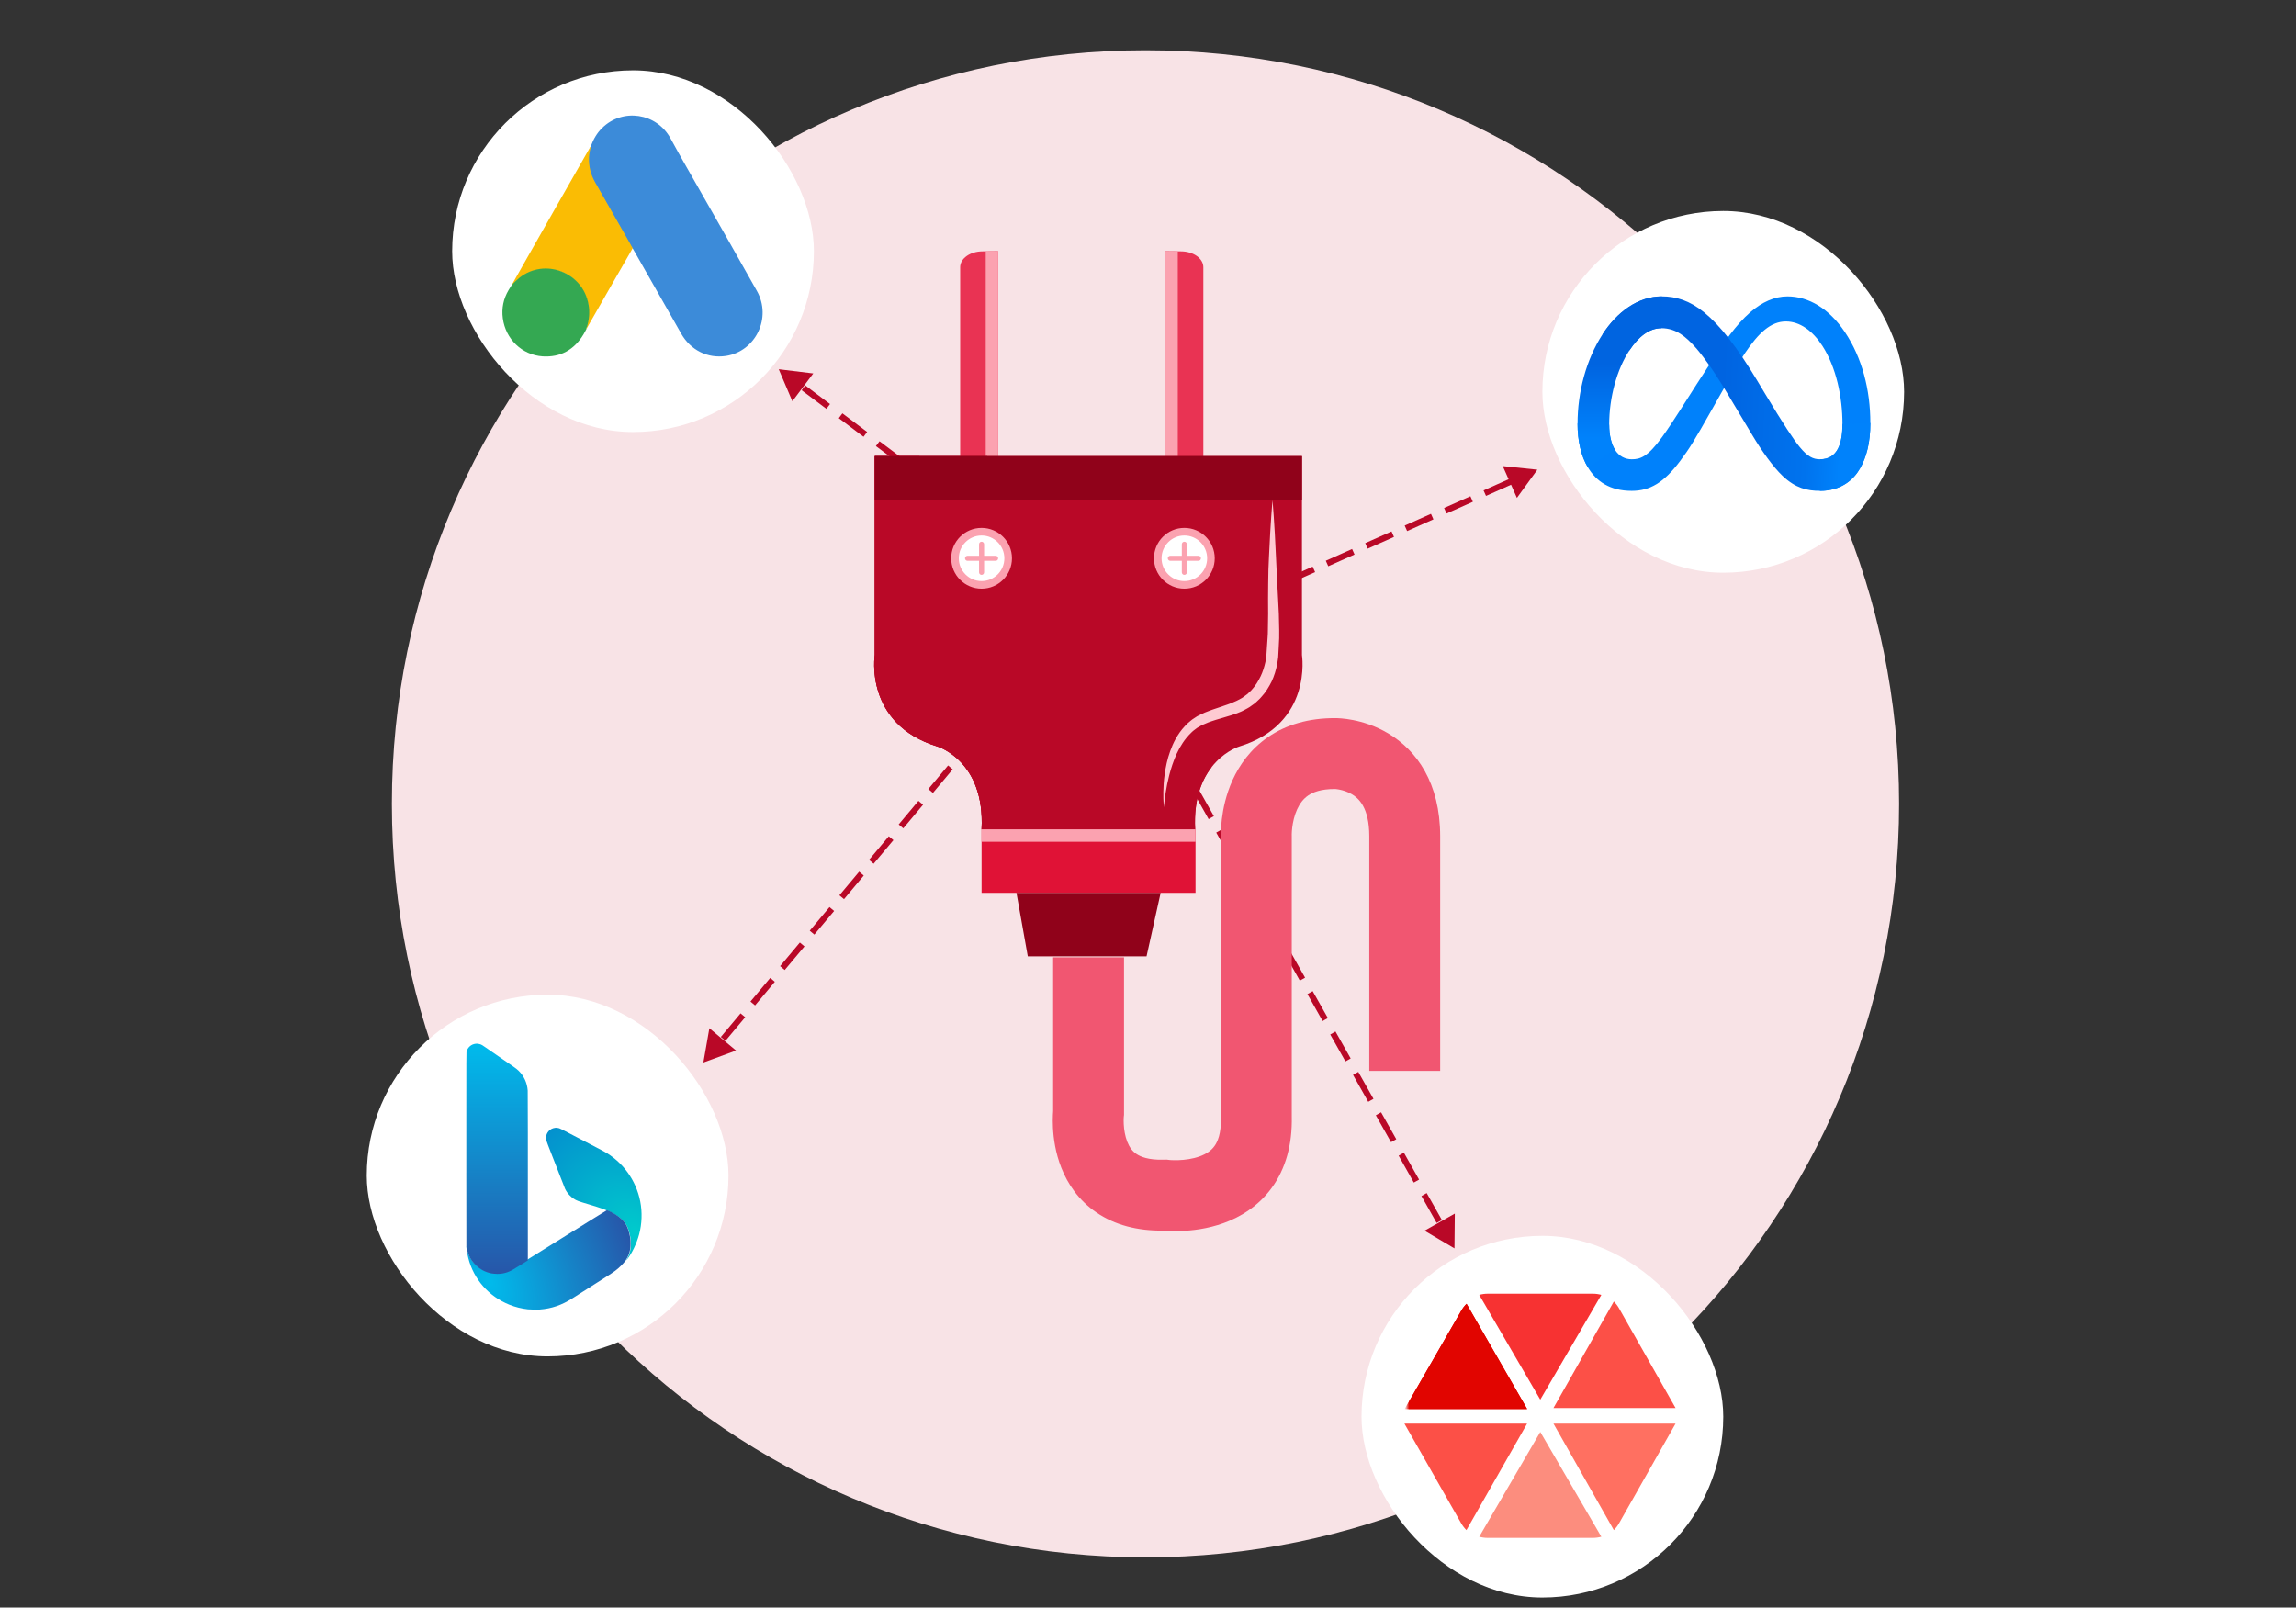
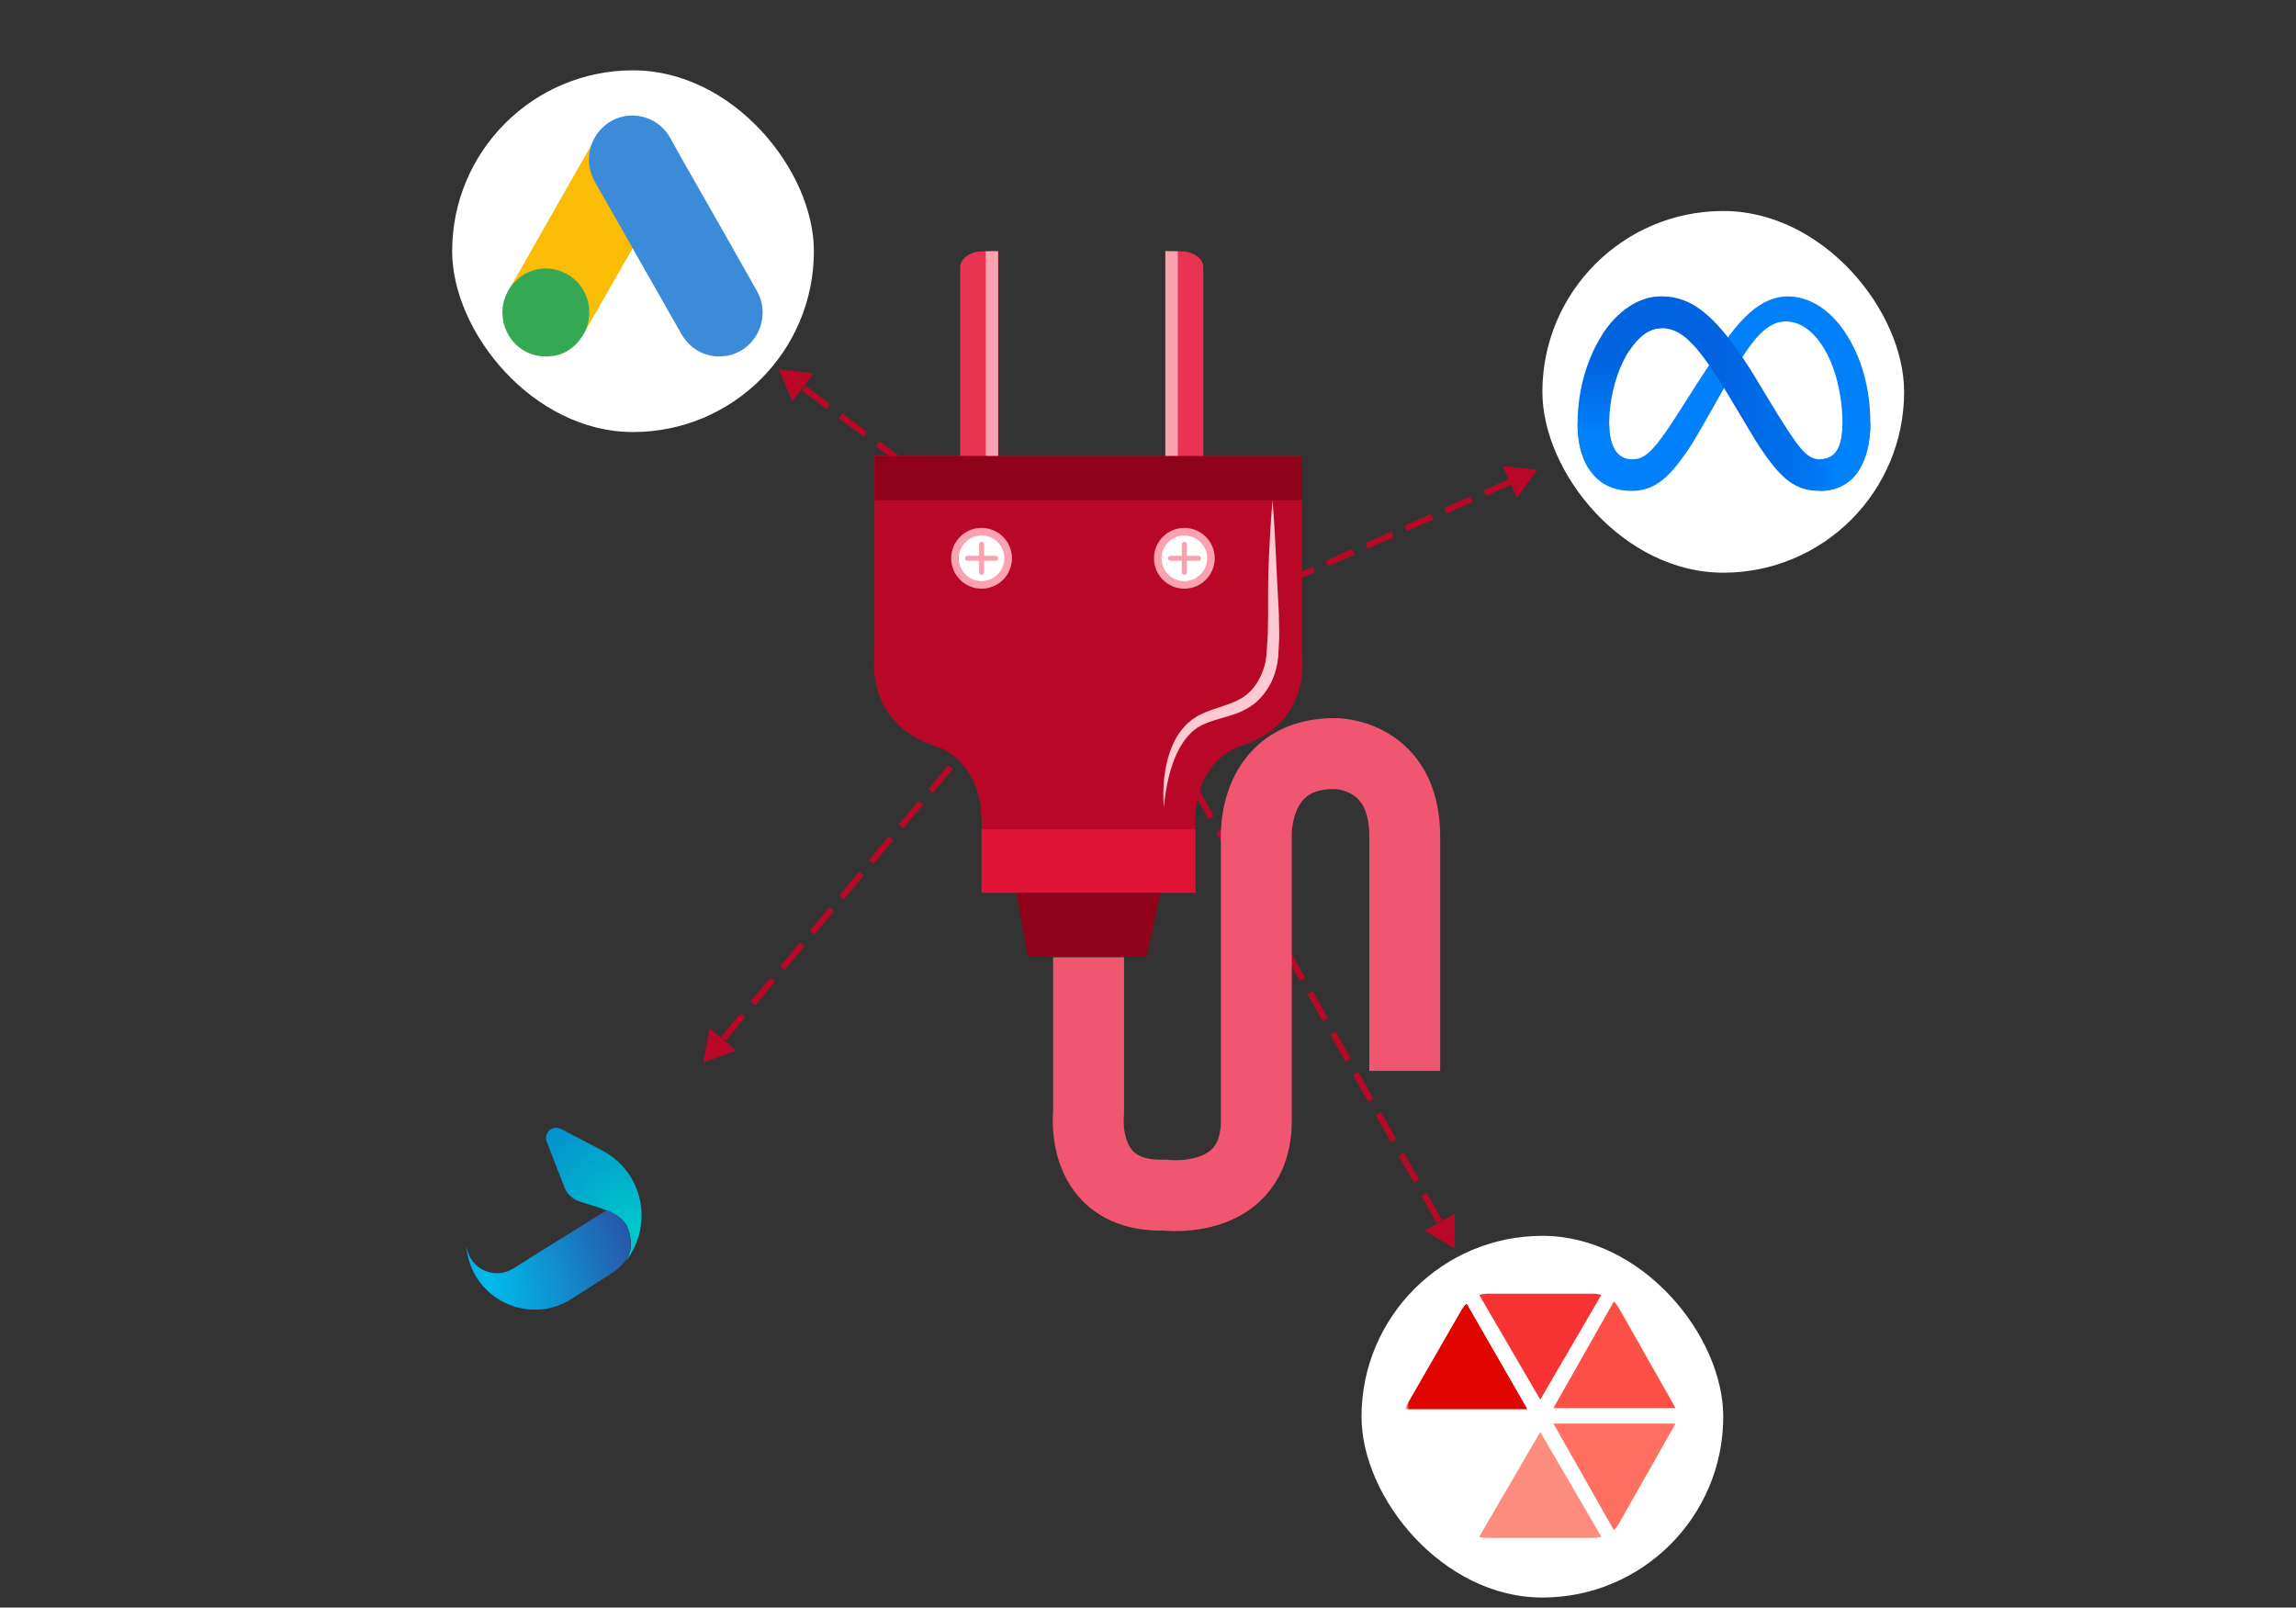
<svg xmlns="http://www.w3.org/2000/svg" width="457" height="320" viewBox="0 0 457 320" fill="none">
  <rect x="0" y="0" width="457" height="320" fill="#333333" stroke="none" />
-   <path d="M228 310C310.843 310 378 242.843 378 160C378 77.157 310.843 10 228 10C145.157 10 78 77.157 78 160C78 242.843 145.157 310 228 310Z" fill="#F8E3E6" />
  <path d="M289.5 248.5L289.567 241.572L283.534 244.978L289.5 248.5ZM230.5 144L229.978 144.295L231.49 146.974L232.013 146.679L232.535 146.385L231.022 143.705L230.5 144ZM233.526 149.359L233.003 149.654L236.029 155.013L236.551 154.718L237.074 154.423L234.048 149.064L233.526 149.359ZM238.064 157.397L237.542 157.692L240.567 163.051L241.09 162.756L241.612 162.461L238.587 157.102L238.064 157.397ZM242.603 165.436L242.08 165.731L245.106 171.09L245.628 170.795L246.151 170.5L243.125 165.141L242.603 165.436ZM247.141 173.474L246.619 173.769L249.644 179.128L250.167 178.833L250.689 178.538L247.664 173.179L247.141 173.474ZM251.679 181.513L251.157 181.808L254.183 187.167L254.705 186.872L255.228 186.577L252.202 181.218L251.679 181.513ZM256.218 189.551L255.695 189.846L258.721 195.205L259.244 194.91L259.766 194.615L256.74 189.256L256.218 189.551ZM260.756 197.59L260.234 197.885L263.26 203.244L263.782 202.949L264.305 202.654L261.279 197.295L260.756 197.59ZM265.295 205.628L264.772 205.923L267.798 211.282L268.321 210.987L268.843 210.692L265.817 205.333L265.295 205.628ZM269.833 213.667L269.311 213.962L272.336 219.321L272.859 219.026L273.381 218.731L270.356 213.372L269.833 213.667ZM274.372 221.705L273.849 222L276.875 227.359L277.397 227.064L277.92 226.769L274.894 221.41L274.372 221.705ZM278.91 229.744L278.388 230.039L281.413 235.398L281.936 235.103L282.458 234.808L279.433 229.449L278.91 229.744ZM283.449 237.782L282.926 238.077L285.952 243.436L286.474 243.141L286.997 242.846L283.971 237.487L283.449 237.782Z" fill="#B90827" />
  <path d="M140 211.5L141.194 204.675L146.507 209.122L140 211.5ZM199 141L199.46 141.385L197.493 143.735L197.033 143.35L196.573 142.965L198.54 140.615L199 141ZM195.067 145.7L195.527 146.085L191.593 150.785L191.133 150.4L190.673 150.015L194.607 145.315L195.067 145.7ZM189.167 152.75L189.627 153.135L185.693 157.835L185.233 157.45L184.773 157.065L188.707 152.365L189.167 152.75ZM183.267 159.8L183.727 160.185L179.793 164.885L179.333 164.5L178.873 164.115L182.807 159.415L183.267 159.8ZM177.367 166.85L177.827 167.235L173.893 171.935L173.433 171.55L172.973 171.165L176.907 166.465L177.367 166.85ZM171.467 173.9L171.927 174.285L167.993 178.985L167.533 178.6L167.073 178.215L171.007 173.515L171.467 173.9ZM165.567 180.95L166.027 181.335L162.093 186.035L161.633 185.65L161.173 185.265L165.107 180.565L165.567 180.95ZM159.667 188L160.127 188.385L156.193 193.085L155.733 192.7L155.273 192.315L159.207 187.615L159.667 188ZM153.767 195.05L154.227 195.435L150.293 200.135L149.833 199.75L149.373 199.365L153.307 194.665L153.767 195.05ZM147.867 202.1L148.327 202.485L144.393 207.185L143.933 206.8L143.473 206.415L147.407 201.715L147.867 202.1Z" fill="#B90827" />
  <path d="M306 93.5L299.109 92.779L301.931 99.107L306 93.5ZM227.5 128.5L227.744 129.048L230.361 127.881L230.117 127.333L229.872 126.785L227.256 127.952L227.5 128.5ZM232.733 126.167L232.978 126.715L238.211 124.381L237.967 123.833L237.722 123.285L232.489 125.619L232.733 126.167ZM240.583 122.667L240.828 123.215L246.061 120.881L245.817 120.333L245.572 119.785L240.339 122.119L240.583 122.667ZM248.433 119.167L248.678 119.715L253.911 117.381L253.667 116.833L253.422 116.285L248.189 118.619L248.433 119.167ZM256.283 115.667L256.528 116.215L261.761 113.881L261.517 113.333L261.272 112.785L256.039 115.119L256.283 115.667ZM264.133 112.167L264.378 112.715L269.611 110.381L269.367 109.833L269.122 109.285L263.889 111.619L264.133 112.167ZM271.983 108.667L272.228 109.215L277.461 106.881L277.217 106.333L276.972 105.785L271.739 108.119L271.983 108.667ZM279.833 105.167L280.078 105.715L285.311 103.381L285.067 102.833L284.822 102.285L279.589 104.619L279.833 105.167ZM287.683 101.667L287.928 102.215L293.161 99.881L292.917 99.333L292.672 98.785L287.439 101.119L287.683 101.667ZM295.533 98.167L295.778 98.715L301.011 96.381L300.767 95.833L300.522 95.285L295.289 97.619L295.533 98.167Z" fill="#B90827" />
  <path d="M155 73.5L157.714 79.874L161.877 74.337L155 73.5ZM159.926 77.204L159.565 77.683L164.491 81.387L164.852 80.907L165.212 80.428L160.287 76.724L159.926 77.204ZM167.315 82.759L166.954 83.239L171.88 86.942L172.241 86.463L172.601 85.983L167.675 82.28L167.315 82.759ZM174.704 88.315L174.343 88.794L179.269 92.498L179.63 92.019L179.99 91.539L175.064 87.835L174.704 88.315ZM182.093 93.87L181.732 94.35L186.658 98.054L187.019 97.574L187.379 97.094L182.453 93.391L182.093 93.87ZM189.481 99.426L189.121 99.906L194.047 103.609L194.407 103.13L194.768 102.65L189.842 98.946L189.481 99.426ZM196.87 104.981L196.51 105.461L201.436 109.165L201.796 108.685L202.157 108.206L197.231 104.502L196.87 104.981ZM204.259 110.537L203.899 111.017L208.825 114.72L209.185 114.241L209.546 113.761L204.62 110.057L204.259 110.537ZM211.648 116.093L211.288 116.572L216.213 120.276L216.574 119.796L216.935 119.317L212.009 115.613L211.648 116.093ZM219.037 121.648L218.676 122.128L221.139 123.98L221.5 123.5L221.861 123.02L219.398 121.169L219.037 121.648Z" fill="#B90827" />
  <path d="M198.675 50C197.78 50.017 196.762 50.032 195.574 50.032C193.11 50.032 191.113 51.447 191.113 53.193V109.349C191.113 111.094 193.11 112.509 195.574 112.509C196.333 112.509 197.468 112.373 198.675 112.135V50Z" fill="#E93353" />
  <path d="M196.2 50.03V112.485C196.899 112.436 197.766 112.315 198.675 112.135V50C197.943 50.014 197.123 50.026 196.2 50.03Z" fill="#FBA2B0" />
  <path d="M231.956 50C232.85 50.017 233.865 50.032 235.055 50.032C237.52 50.032 239.515 51.447 239.515 53.193V109.349C239.515 111.094 237.52 112.509 235.055 112.509C234.297 112.509 233.16 112.373 231.956 112.135V50Z" fill="#E93353" />
  <path d="M234.429 50.03V112.485C233.733 112.436 232.865 112.315 231.956 112.135V50C232.687 50.014 233.506 50.026 234.429 50.03Z" fill="#FBA2B0" />
  <path d="M259.145 130.371V90.79H216.631H174.117V130.371C174.117 130.371 171.919 144.082 186.578 148.589C186.578 148.589 196.109 151.42 195.375 165.084H216.63H237.888C237.154 151.42 246.685 148.589 246.685 148.589C261.342 144.082 259.145 130.371 259.145 130.371Z" fill="#B90827" />
  <path d="M241.182 152.676C237.4 153.589 233.624 154.553 229.694 154.734C224.771 154.963 219.727 154.495 215.061 152.834C206.201 149.682 199.211 143.02 195.764 134.234C192.204 125.155 191.464 114.504 192.665 104.882C193.26 100.109 194.373 95.151 196.516 90.79H174.118V130.371C174.118 130.371 171.919 144.082 186.578 148.589C186.578 148.589 196.11 151.42 195.375 165.084H237.888C237.567 159.086 239.222 155.177 241.182 152.676Z" fill="#B90827" />
  <path d="M206.191 165.084C206.138 164.796 206.026 164.509 206.036 164.215C206.191 158.775 205.54 154.835 201.423 150.898C194.964 144.716 184.44 138.759 181.791 129.806C179.321 121.448 179.074 111.97 180.12 103.366C180.629 99.17 181.456 94.806 183.027 90.791H174.117V130.372C174.117 130.372 171.919 144.083 186.578 148.59C186.578 148.59 196.109 151.421 195.375 165.085L206.191 165.084Z" fill="#B90827" />
  <path d="M259.144 90.79H174.117V99.586H259.144V90.79Z" fill="#90021A" />
  <path d="M253.28 99.586C253.28 99.586 253.303 99.865 253.345 100.388C253.385 100.912 253.458 101.679 253.519 102.656C253.653 104.61 253.827 107.401 253.968 110.75C254.048 112.423 254.135 114.234 254.227 116.15C254.307 118.072 254.472 120.081 254.543 122.177C254.574 124.293 254.712 126.473 254.526 128.726C254.497 129.287 254.466 129.851 254.437 130.416L254.425 130.628L254.42 130.734L254.417 130.788L254.405 130.887L254.348 131.299C254.306 131.578 254.28 131.841 254.226 132.134C253.978 133.381 253.629 134.526 253.115 135.644C252.565 136.734 251.931 137.804 251.086 138.704C250.893 138.944 250.677 139.162 250.447 139.367L250.112 139.683L249.944 139.839L249.859 139.918L249.838 139.937L249.748 140.009L249.706 140.04L249.031 140.522C248.807 140.682 248.6 140.844 248.296 140.996C247.737 141.296 247.161 141.626 246.631 141.813L245.821 142.13L245.021 142.389C243.954 142.735 242.931 143.001 241.954 143.304C241.462 143.45 241.01 143.625 240.541 143.781C240.31 143.863 240.102 143.969 239.883 144.06L239.557 144.198L239.394 144.266L239.313 144.3L239.272 144.317L239.252 144.325C239.194 144.357 239.308 144.291 239.288 144.303C239.07 144.428 238.852 144.552 238.636 144.677L238.313 144.862C238.21 144.925 238.143 144.99 238.055 145.054C237.888 145.179 237.722 145.304 237.557 145.429C237.389 145.55 237.235 145.726 237.075 145.871C235.81 147.091 234.885 148.582 234.206 150.046C233.537 151.518 233.079 152.959 232.74 154.256C232.405 155.554 232.181 156.713 232.033 157.674C231.885 158.635 231.786 159.398 231.735 159.919C231.685 160.442 231.658 160.72 231.658 160.72C231.658 160.72 231.639 160.44 231.604 159.916C231.576 159.391 231.525 158.617 231.552 157.632C231.569 156.646 231.624 155.444 231.828 154.074C232.022 152.705 232.325 151.155 232.915 149.519C233.499 147.89 234.359 146.138 235.78 144.603C235.964 144.414 236.12 144.213 236.332 144.031C236.546 143.85 236.76 143.667 236.976 143.484C237.084 143.397 237.197 143.292 237.302 143.22L237.613 143.015C237.821 142.877 238.031 142.739 238.241 142.6L238.319 142.556L238.342 142.544L238.387 142.521L238.478 142.476L238.66 142.385L239.025 142.202C239.27 142.088 239.517 141.954 239.767 141.854C240.267 141.664 240.777 141.448 241.283 141.276C242.294 140.921 243.321 140.609 244.292 140.251L245.025 139.984L245.721 139.679C246.22 139.494 246.584 139.254 246.999 139.046C247.197 138.964 247.424 138.784 247.646 138.621L248.314 138.129L248.788 137.67C248.972 137.504 249.145 137.327 249.297 137.129C249.975 136.398 250.472 135.51 250.922 134.612C251.357 133.705 251.664 132.704 251.871 131.774C251.923 131.521 251.957 131.23 252.001 130.961L252.063 130.549L252.086 130.192C252.122 129.652 252.156 129.114 252.191 128.577C252.241 127.502 252.377 126.448 252.364 125.377C252.38 124.31 252.396 123.258 252.412 122.222C252.401 120.131 252.385 118.095 252.424 116.178C252.439 115.218 252.455 114.284 252.47 113.38C252.509 112.475 252.547 111.6 252.583 110.759C252.728 107.408 252.905 104.616 253.041 102.661C253.102 101.683 253.177 100.915 253.216 100.391C253.257 99.866 253.28 99.586 253.28 99.586Z" fill="#FECAD2" />
  <path d="M201.424 111.131C201.424 114.471 198.716 117.178 195.375 117.178C192.035 117.178 189.328 114.471 189.328 111.131C189.328 107.791 192.035 105.083 195.375 105.083C198.716 105.084 201.424 107.791 201.424 111.131Z" fill="#FBA2B0" />
  <path d="M199.91 111.131C199.91 113.637 197.882 115.667 195.375 115.667C192.873 115.667 190.84 113.637 190.84 111.131C190.84 108.626 192.872 106.596 195.375 106.596C197.882 106.596 199.91 108.626 199.91 111.131Z" fill="white" />
  <path d="M198.17 110.628H195.879V108.337C195.879 108.058 195.654 107.833 195.375 107.833C195.098 107.833 194.872 108.058 194.872 108.337V110.628H192.581C192.302 110.628 192.077 110.853 192.077 111.131C192.077 111.41 192.302 111.636 192.581 111.636H194.872V113.925C194.872 114.204 195.097 114.429 195.375 114.429C195.654 114.429 195.879 114.204 195.879 113.925V111.636H198.17C198.448 111.636 198.675 111.41 198.675 111.131C198.675 110.853 198.448 110.628 198.17 110.628Z" fill="#FBA2B0" />
  <path d="M241.782 111.131C241.782 114.471 239.075 117.178 235.735 117.178C232.396 117.178 229.69 114.471 229.69 111.131C229.69 107.791 232.396 105.083 235.735 105.083C239.075 105.084 241.782 107.791 241.782 111.131Z" fill="#FBA2B0" />
  <path d="M240.271 111.131C240.271 113.637 238.242 115.667 235.735 115.667C233.232 115.667 231.2 113.637 231.2 111.131C231.2 108.626 233.231 106.596 235.735 106.596C238.241 106.596 240.271 108.626 240.271 111.131Z" fill="white" />
  <path d="M238.53 110.628H236.239V108.337C236.239 108.058 236.015 107.833 235.735 107.833C235.457 107.833 235.232 108.058 235.232 108.337V110.628H232.941C232.665 110.628 232.437 110.853 232.437 111.131C232.437 111.41 232.665 111.636 232.941 111.636H235.232V113.925C235.232 114.204 235.456 114.429 235.735 114.429C236.015 114.429 236.239 114.204 236.239 113.925V111.636H238.53C238.807 111.636 239.034 111.41 239.034 111.131C239.034 110.853 238.807 110.628 238.53 110.628Z" fill="#FBA2B0" />
  <path d="M237.96 165.085H195.375V177.729H237.96V165.085Z" fill="#E01236" />
-   <path d="M237.96 165.085H195.375V167.558H237.96V165.085Z" fill="#FBA2B0" />
  <path d="M202.318 177.729L204.573 190.372H228.21L231.017 177.729H202.318Z" fill="#90021A" />
  <path d="M232.735 230.895C232.729 230.894 232.725 230.894 232.721 230.894C232.713 230.893 232.708 230.893 232.706 230.893C232.708 230.893 232.718 230.893 232.735 230.895ZM272.546 166.486C272.546 160.625 270.332 158.847 269.093 158.107C268.244 157.6 267.336 157.32 266.603 157.175C266.249 157.105 265.974 157.074 265.822 157.062C265.775 157.058 265.742 157.056 265.723 157.055C262.864 157.041 261.282 157.73 260.379 158.348C259.428 158.998 258.715 159.928 258.177 161.113C257.625 162.331 257.338 163.651 257.206 164.742C257.143 165.269 257.121 165.694 257.114 165.96C257.11 166.088 257.11 166.175 257.111 166.216L257.115 166.33V222.202C257.245 227.906 255.864 232.69 253.129 236.448C250.408 240.188 246.795 242.296 243.538 243.469C240.318 244.628 237.212 244.962 235.019 245.036C233.898 245.074 232.951 245.046 232.26 245.006C232.008 244.991 231.789 244.974 231.605 244.958C226.326 245.035 221.855 243.809 218.278 241.382C214.617 238.899 212.48 235.558 211.262 232.486C210.064 229.465 209.689 226.552 209.583 224.498C209.529 223.447 209.543 222.557 209.573 221.905C209.587 221.623 209.603 221.382 209.618 221.188V190.566H223.727V221.924L223.683 222.295C223.679 222.336 223.673 222.425 223.667 222.556C223.655 222.825 223.646 223.251 223.673 223.775C223.729 224.872 223.927 226.149 224.378 227.287C224.809 228.375 225.396 229.162 226.198 229.706C226.977 230.235 228.548 230.934 231.667 230.845L232.215 230.829L232.737 230.895C232.74 230.895 232.744 230.896 232.747 230.896C232.805 230.902 232.919 230.911 233.082 230.921C233.411 230.94 233.92 230.957 234.543 230.936C235.837 230.892 237.372 230.694 238.76 230.194C240.112 229.708 241.078 229.031 241.722 228.146C242.329 227.313 243.097 225.684 243.009 222.44L243.007 222.344V166.588C243.006 166.528 243.004 166.459 243.003 166.381C243.001 166.177 243.002 165.909 243.01 165.587C243.027 164.946 243.076 164.074 243.2 163.046C243.445 161.027 244.005 158.203 245.329 155.284C246.668 152.333 248.862 149.134 252.411 146.705C255.991 144.255 260.471 142.919 265.807 142.947L265.808 142.946H265.876C265.906 142.947 265.938 142.948 265.975 142.948C266.048 142.949 266.135 142.951 266.236 142.955C266.436 142.963 266.692 142.977 266.993 143.002C267.595 143.052 268.397 143.148 269.335 143.333C271.187 143.699 273.727 144.442 276.323 145.992C281.977 149.366 286.655 155.832 286.656 166.486V213.164H272.546V166.486Z" fill="#F15671" />
  <rect x="90" y="14" width="72" height="72" rx="36" fill="white" />
  <path d="M117.625 29.039C118.125 27.707 118.814 26.481 119.836 25.488C123.924 21.45 130.683 22.465 133.457 27.538C135.543 31.385 137.754 35.148 139.902 38.953C143.49 45.274 147.12 51.594 150.666 57.936C153.649 63.242 150.416 69.943 144.491 70.852C140.862 71.402 137.462 69.711 135.585 66.413C132.435 60.853 129.264 55.294 126.114 49.755C126.052 49.628 125.968 49.523 125.885 49.417C125.551 49.142 125.405 48.741 125.197 48.381C123.799 45.887 122.36 43.413 120.962 40.94C120.065 39.334 119.126 37.748 118.229 36.142C117.416 34.704 117.041 33.14 117.082 31.491C117.145 30.645 117.249 29.8 117.625 29.039Z" fill="#3C8BD9" />
  <path d="M117.625 29.039C117.437 29.8 117.27 30.561 117.228 31.364C117.166 33.14 117.604 34.789 118.48 36.332C120.774 40.327 123.069 44.344 125.343 48.36C125.551 48.719 125.718 49.079 125.927 49.417C124.675 51.615 123.424 53.793 122.151 55.991C120.399 59.056 118.647 62.143 116.874 65.208C116.79 65.208 116.769 65.166 116.749 65.102C116.728 64.933 116.79 64.785 116.832 64.616C117.687 61.445 116.978 58.634 114.83 56.224C113.515 54.765 111.847 53.941 109.928 53.666C107.424 53.307 105.213 53.962 103.232 55.547C102.877 55.822 102.648 56.224 102.23 56.435C102.147 56.435 102.105 56.393 102.084 56.33C103.086 54.575 104.066 52.82 105.067 51.066C109.198 43.794 113.328 36.522 117.479 29.271C117.52 29.187 117.583 29.123 117.625 29.039Z" fill="#FABC04" />
  <path d="M102.167 56.393C102.563 56.034 102.939 55.653 103.356 55.315C108.425 51.256 116.038 54.194 117.144 60.621C117.415 62.164 117.269 63.644 116.81 65.123C116.789 65.25 116.769 65.356 116.727 65.483C116.539 65.821 116.372 66.18 116.164 66.519C114.307 69.626 111.575 71.169 107.987 70.937C103.877 70.641 100.644 67.512 100.081 63.369C99.81 61.361 100.206 59.479 101.228 57.746C101.437 57.365 101.687 57.027 101.917 56.647C102.021 56.562 101.979 56.393 102.167 56.393Z" fill="#34A852" />
  <path d="M102.168 56.393C102.084 56.477 102.084 56.626 101.938 56.647C101.917 56.499 102.001 56.414 102.084 56.308L102.168 56.393Z" fill="#FABC04" />
  <path d="M116.727 65.483C116.644 65.335 116.727 65.229 116.811 65.123C116.832 65.145 116.873 65.187 116.894 65.208L116.727 65.483Z" fill="#E1C025" />
  <rect x="307" y="42" width="72" height="72" rx="36" fill="white" />
  <path d="M320.295 84.529C320.295 86.754 320.784 88.463 321.422 89.496C322.259 90.85 323.507 91.424 324.78 91.424C326.422 91.424 327.924 91.017 330.818 87.014C333.137 83.805 335.869 79.302 337.707 76.479L340.82 71.696C342.983 68.374 345.486 64.681 348.355 62.178C350.698 60.135 353.226 59 355.769 59C360.04 59 364.107 61.475 367.22 66.116C370.627 71.199 372.281 77.602 372.281 84.209C372.281 88.136 371.507 91.023 370.19 93.303C368.917 95.508 366.436 97.711 362.263 97.711V91.424C365.836 91.424 366.728 88.141 366.728 84.383C366.728 79.028 365.479 73.086 362.729 68.84C360.777 65.828 358.248 63.988 355.465 63.988C352.456 63.988 350.034 66.258 347.312 70.305C345.865 72.456 344.379 75.076 342.711 78.033L340.875 81.286C337.186 87.826 336.252 89.316 334.407 91.775C331.175 96.079 328.414 97.711 324.78 97.711C320.469 97.711 317.743 95.844 316.055 93.031C314.677 90.739 314 87.731 314 84.304L320.295 84.529Z" fill="#0081FB" />
  <path d="M318.963 66.56C321.849 62.111 326.014 59 330.791 59C333.558 59 336.308 59.819 339.18 62.164C342.322 64.728 345.67 68.949 349.847 75.907L351.345 78.404C354.96 84.428 357.018 87.526 358.222 88.988C359.77 90.865 360.854 91.424 362.263 91.424C365.836 91.424 366.728 88.141 366.728 84.383L372.281 84.209C372.281 88.136 371.507 91.023 370.189 93.303C368.917 95.508 366.436 97.711 362.263 97.711C359.669 97.711 357.37 97.147 354.829 94.75C352.875 92.909 350.591 89.64 348.834 86.702L343.607 77.97C340.984 73.588 338.578 70.321 337.186 68.842C335.688 67.251 333.763 65.329 330.69 65.329C328.203 65.329 326.091 67.075 324.324 69.744L318.963 66.56Z" fill="url(#paint0_linear_2944_9153)" />
  <path d="M330.69 65.329C328.203 65.329 326.092 67.075 324.324 69.744C321.825 73.516 320.295 79.134 320.295 84.529C320.295 86.754 320.784 88.463 321.422 89.496L316.055 93.031C314.677 90.739 314 87.731 314 84.304C314 78.072 315.711 71.576 318.964 66.56C321.85 62.111 326.015 59 330.792 59L330.69 65.329Z" fill="url(#paint1_linear_2944_9153)" />
-   <rect x="73" y="198" width="72" height="72" rx="36" fill="white" />
  <path fill-rule="evenodd" clip-rule="evenodd" d="M110.461 224.508C109.489 224.621 108.748 225.411 108.68 226.407C108.65 226.836 108.659 226.865 109.631 229.368C111.842 235.062 112.378 236.433 112.468 236.626C112.686 237.093 112.993 237.533 113.377 237.927C113.671 238.23 113.865 238.392 114.194 238.612C114.77 238.997 115.057 239.104 117.302 239.769C119.488 240.417 120.683 240.848 121.713 241.359C123.046 242.022 123.977 242.775 124.566 243.669C124.988 244.311 125.362 245.461 125.525 246.619C125.588 247.072 125.589 248.073 125.525 248.482C125.388 249.37 125.114 250.114 124.694 250.737C124.471 251.068 124.549 251.013 124.873 250.609C125.791 249.467 126.726 247.515 127.204 245.744C127.781 243.602 127.86 241.301 127.43 239.123C126.592 234.883 123.917 231.223 120.15 229.164C119.913 229.034 119.011 228.561 117.789 227.925C117.603 227.829 117.35 227.697 117.227 227.632C117.103 227.567 116.85 227.434 116.665 227.338C116.479 227.241 115.945 226.963 115.478 226.719C115.011 226.476 114.488 226.203 114.316 226.113C113.793 225.84 113.442 225.656 113.18 225.519C111.968 224.885 111.456 224.628 111.31 224.584C111.156 224.537 110.767 224.477 110.669 224.485C110.648 224.487 110.555 224.497 110.461 224.508Z" fill="url(#paint2_radial_2944_9153)" />
  <path d="M113.049 245.711C112.982 245.751 112.888 245.809 112.84 245.839C112.791 245.87 112.685 245.937 112.602 245.988C112.3 246.176 111.495 246.676 110.804 247.106C110.35 247.389 110.282 247.431 109.705 247.792C109.499 247.921 109.28 248.057 109.218 248.095C109.156 248.132 108.892 248.296 108.631 248.459C108.37 248.622 107.915 248.906 107.62 249.089C107.325 249.272 106.796 249.601 106.446 249.819C106.096 250.038 105.635 250.325 105.422 250.456C105.209 250.588 105.013 250.715 104.985 250.739C104.944 250.774 103.051 251.958 102.101 252.542C101.379 252.985 100.544 253.282 99.69 253.398C99.292 253.452 98.539 253.453 98.142 253.399C97.067 253.252 96.076 252.847 95.227 252.208C94.894 251.957 94.267 251.326 94.028 250.999C93.463 250.23 93.098 249.405 92.909 248.472C92.865 248.257 92.824 248.076 92.817 248.069C92.8 248.051 92.832 248.375 92.889 248.799C92.949 249.241 93.077 249.879 93.214 250.425C94.278 254.648 97.306 258.083 101.405 259.718C102.586 260.188 103.777 260.484 105.073 260.63C105.56 260.685 106.938 260.707 107.446 260.668C109.777 260.49 111.806 259.798 113.888 258.47C114.074 258.352 114.422 258.13 114.663 257.978C114.903 257.825 115.206 257.631 115.337 257.546C115.467 257.462 115.625 257.362 115.686 257.325C115.748 257.287 115.872 257.209 115.961 257.15C116.051 257.092 116.433 256.848 116.81 256.609L118.321 255.646L118.839 255.316L118.858 255.304L118.915 255.267L118.942 255.25L119.324 255.007L120.644 254.166C122.325 253.1 122.827 252.726 123.608 251.954C123.933 251.632 124.424 251.083 124.449 251.013C124.454 250.999 124.541 250.863 124.643 250.711C125.056 250.094 125.332 249.338 125.468 248.447C125.532 248.034 125.531 247.026 125.468 246.57C125.345 245.688 125.065 244.687 124.764 244.05C124.27 243.006 123.218 242.057 121.707 241.292C121.289 241.081 120.858 240.888 120.81 240.891C120.787 240.892 119.381 241.759 117.684 242.818C115.988 243.877 114.516 244.796 114.413 244.861C114.31 244.925 114.133 245.034 114.019 245.103L113.049 245.711Z" fill="url(#paint3_radial_2944_9153)" />
-   <path d="M92.82 240.794L92.827 248.155L92.922 248.583C93.22 249.919 93.735 250.883 94.631 251.778C95.052 252.199 95.374 252.453 95.831 252.723C96.797 253.296 97.837 253.579 98.976 253.578C100.169 253.577 101.2 253.279 102.264 252.628C102.443 252.518 103.146 252.085 103.826 251.665L105.062 250.901V242.167V233.433L105.062 225.444C105.062 220.346 105.053 217.319 105.036 217.082C104.935 215.589 104.312 214.217 103.264 213.18C102.943 212.861 102.668 212.648 101.85 212.084C101.442 211.803 100.697 211.289 100.193 210.941C99.689 210.593 98.859 210.02 98.348 209.668C97.837 209.315 97.109 208.812 96.729 208.55C95.938 208.004 95.876 207.966 95.637 207.88C95.326 207.769 94.997 207.728 94.683 207.762C93.77 207.86 93.039 208.521 92.849 209.419C92.82 209.558 92.814 211.418 92.814 221.509L92.814 233.433H92.812L92.82 240.794Z" fill="url(#paint4_linear_2944_9153)" />
  <rect x="271" y="246" width="72" height="72" rx="36" fill="white" />
  <mask id="mask0_2944_9153" style="mask-type:luminance" maskUnits="userSpaceOnUse" x="279" y="256" width="28" height="27">
    <path d="M306.608 256.955H279.536V282.927H306.608V256.955Z" fill="white" />
  </mask>
  <g mask="url(#mask0_2944_9153)">
    <mask id="mask1_2944_9153" style="mask-type:luminance" maskUnits="userSpaceOnUse" x="279" y="256" width="28" height="27">
      <path d="M306.607 256.955H279.536V282.926H306.607V256.955Z" fill="white" />
    </mask>
    <g mask="url(#mask1_2944_9153)">
      <mask id="mask2_2944_9153" style="mask-type:luminance" maskUnits="userSpaceOnUse" x="279" y="256" width="28" height="27">
        <path d="M306.608 256.955H279.536V282.927H306.608V256.955Z" fill="white" />
      </mask>
      <g mask="url(#mask2_2944_9153)">
        <mask id="mask3_2944_9153" style="mask-type:luminance" maskUnits="userSpaceOnUse" x="279" y="256" width="28" height="27">
          <path d="M306.607 256.955H279.536V282.926H306.607V256.955Z" fill="white" />
        </mask>
        <g mask="url(#mask3_2944_9153)">
          <path fill-rule="evenodd" clip-rule="evenodd" d="M291.908 259.532C291.503 259.927 291.158 260.371 290.875 260.863L279.589 280.473H303.96L291.908 259.532Z" fill="#E10500" />
        </g>
      </g>
    </g>
    <mask id="mask4_2944_9153" style="mask-type:luminance" maskUnits="userSpaceOnUse" x="279" y="256" width="28" height="27">
      <path d="M306.607 256.955H279.536V282.926H306.607V256.955Z" fill="white" />
    </mask>
    <g mask="url(#mask4_2944_9153)">
      <mask id="mask5_2944_9153" style="mask-type:luminance" maskUnits="userSpaceOnUse" x="279" y="256" width="28" height="27">
        <path d="M306.608 256.955H279.536V282.927H306.608V256.955Z" fill="white" />
      </mask>
      <g mask="url(#mask5_2944_9153)">
        <mask id="mask6_2944_9153" style="mask-type:luminance" maskUnits="userSpaceOnUse" x="279" y="256" width="28" height="27">
          <path d="M306.607 256.955H279.536V282.926H306.607V256.955Z" fill="white" />
        </mask>
        <g mask="url(#mask6_2944_9153)">
          <path fill-rule="evenodd" clip-rule="evenodd" d="M291.908 259.532C291.503 259.927 291.158 260.371 290.875 260.863L279.589 280.473H303.96L291.908 259.532Z" fill="#E10500" />
        </g>
      </g>
    </g>
  </g>
  <path fill-rule="evenodd" clip-rule="evenodd" d="M318.733 257.75C318.184 257.597 317.625 257.519 317.053 257.519H296.107C295.532 257.519 294.967 257.6 294.428 257.75L306.58 278.607L318.733 257.75Z" fill="#F73232" />
-   <path fill-rule="evenodd" clip-rule="evenodd" d="M279.535 283.373L290.846 303.234C291.134 303.736 291.483 304.187 291.881 304.58L303.96 283.373H279.535Z" fill="#FC5047" />
  <path fill-rule="evenodd" clip-rule="evenodd" d="M322.251 303.233L333.507 283.373H309.202L321.221 304.58C321.628 304.177 321.971 303.729 322.251 303.233Z" fill="#FF7061" />
  <path fill-rule="evenodd" clip-rule="evenodd" d="M294.428 305.898C294.967 306.05 295.531 306.129 296.107 306.129H317.055C317.63 306.129 318.194 306.05 318.733 305.898L306.582 285.041L294.428 305.898Z" fill="#FC8D7E" />
  <path fill-rule="evenodd" clip-rule="evenodd" d="M333.507 280.275L322.251 260.415C321.968 259.919 321.626 259.47 321.221 259.068L309.202 280.275L333.507 280.275Z" fill="#FC5047" />
  <defs>
    <linearGradient id="paint0_linear_2944_9153" x1="326.363" y1="82.713" x2="366.493" y2="84.74" gradientUnits="userSpaceOnUse">
      <stop stop-color="#0064E1" />
      <stop offset="0.4" stop-color="#0064E1" />
      <stop offset="0.83" stop-color="#0073EE" />
      <stop offset="1" stop-color="#0082FB" />
    </linearGradient>
    <linearGradient id="paint1_linear_2944_9153" x1="323.12" y1="87.172" x2="323.12" y2="72.376" gradientUnits="userSpaceOnUse">
      <stop stop-color="#0082FB" />
      <stop offset="1" stop-color="#0064E0" />
    </linearGradient>
    <radialGradient id="paint2_radial_2944_9153" cx="0" cy="0" r="1" gradientTransform="matrix(-17.837 -20.6 14.812 -12.844 126.507 245.082)" gradientUnits="userSpaceOnUse">
      <stop stop-color="#00CACC" />
      <stop offset="1" stop-color="#048FCE" />
    </radialGradient>
    <radialGradient id="paint3_radial_2944_9153" cx="0" cy="0" r="1" gradientTransform="matrix(27.071 -11.703 19.332 45.514 97.356 255.035)" gradientUnits="userSpaceOnUse">
      <stop stop-color="#00BBEC" />
      <stop offset="1" stop-color="#2756A9" />
    </radialGradient>
    <linearGradient id="paint4_linear_2944_9153" x1="98.938" y1="207.75" x2="98.938" y2="253.578" gradientUnits="userSpaceOnUse">
      <stop stop-color="#00BBEC" />
      <stop offset="1" stop-color="#2756A9" />
    </linearGradient>
  </defs>
</svg>